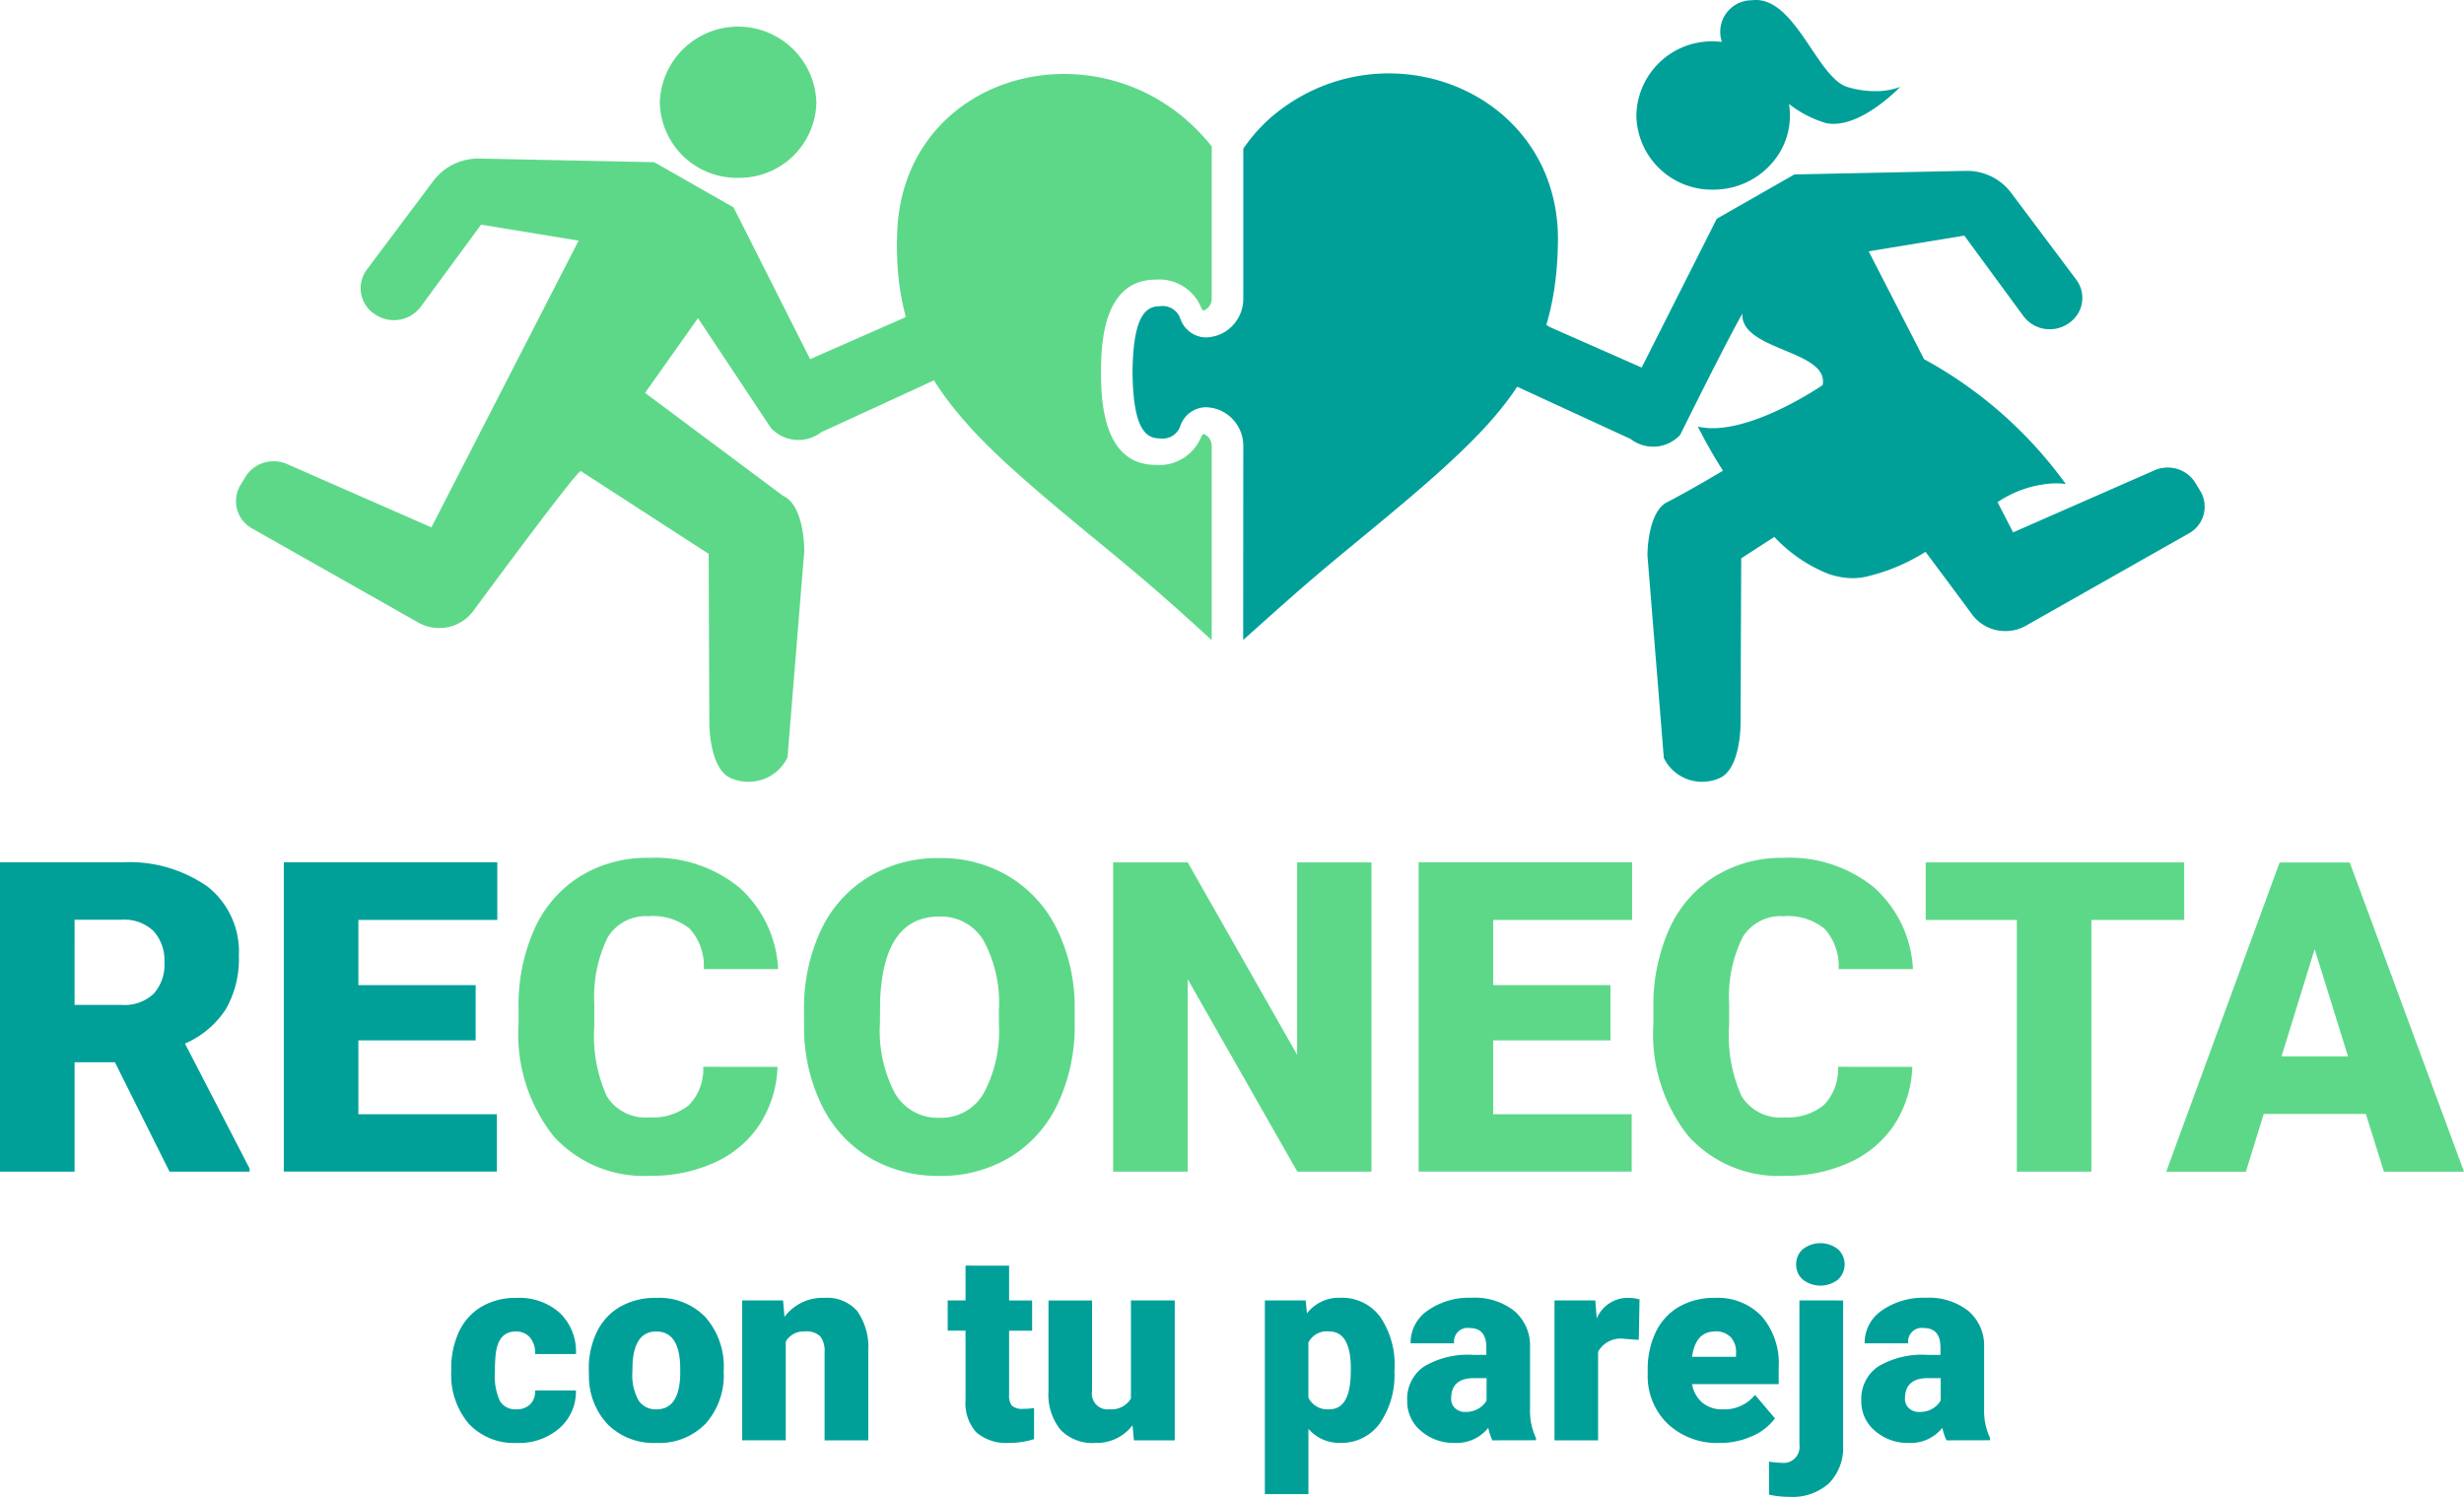
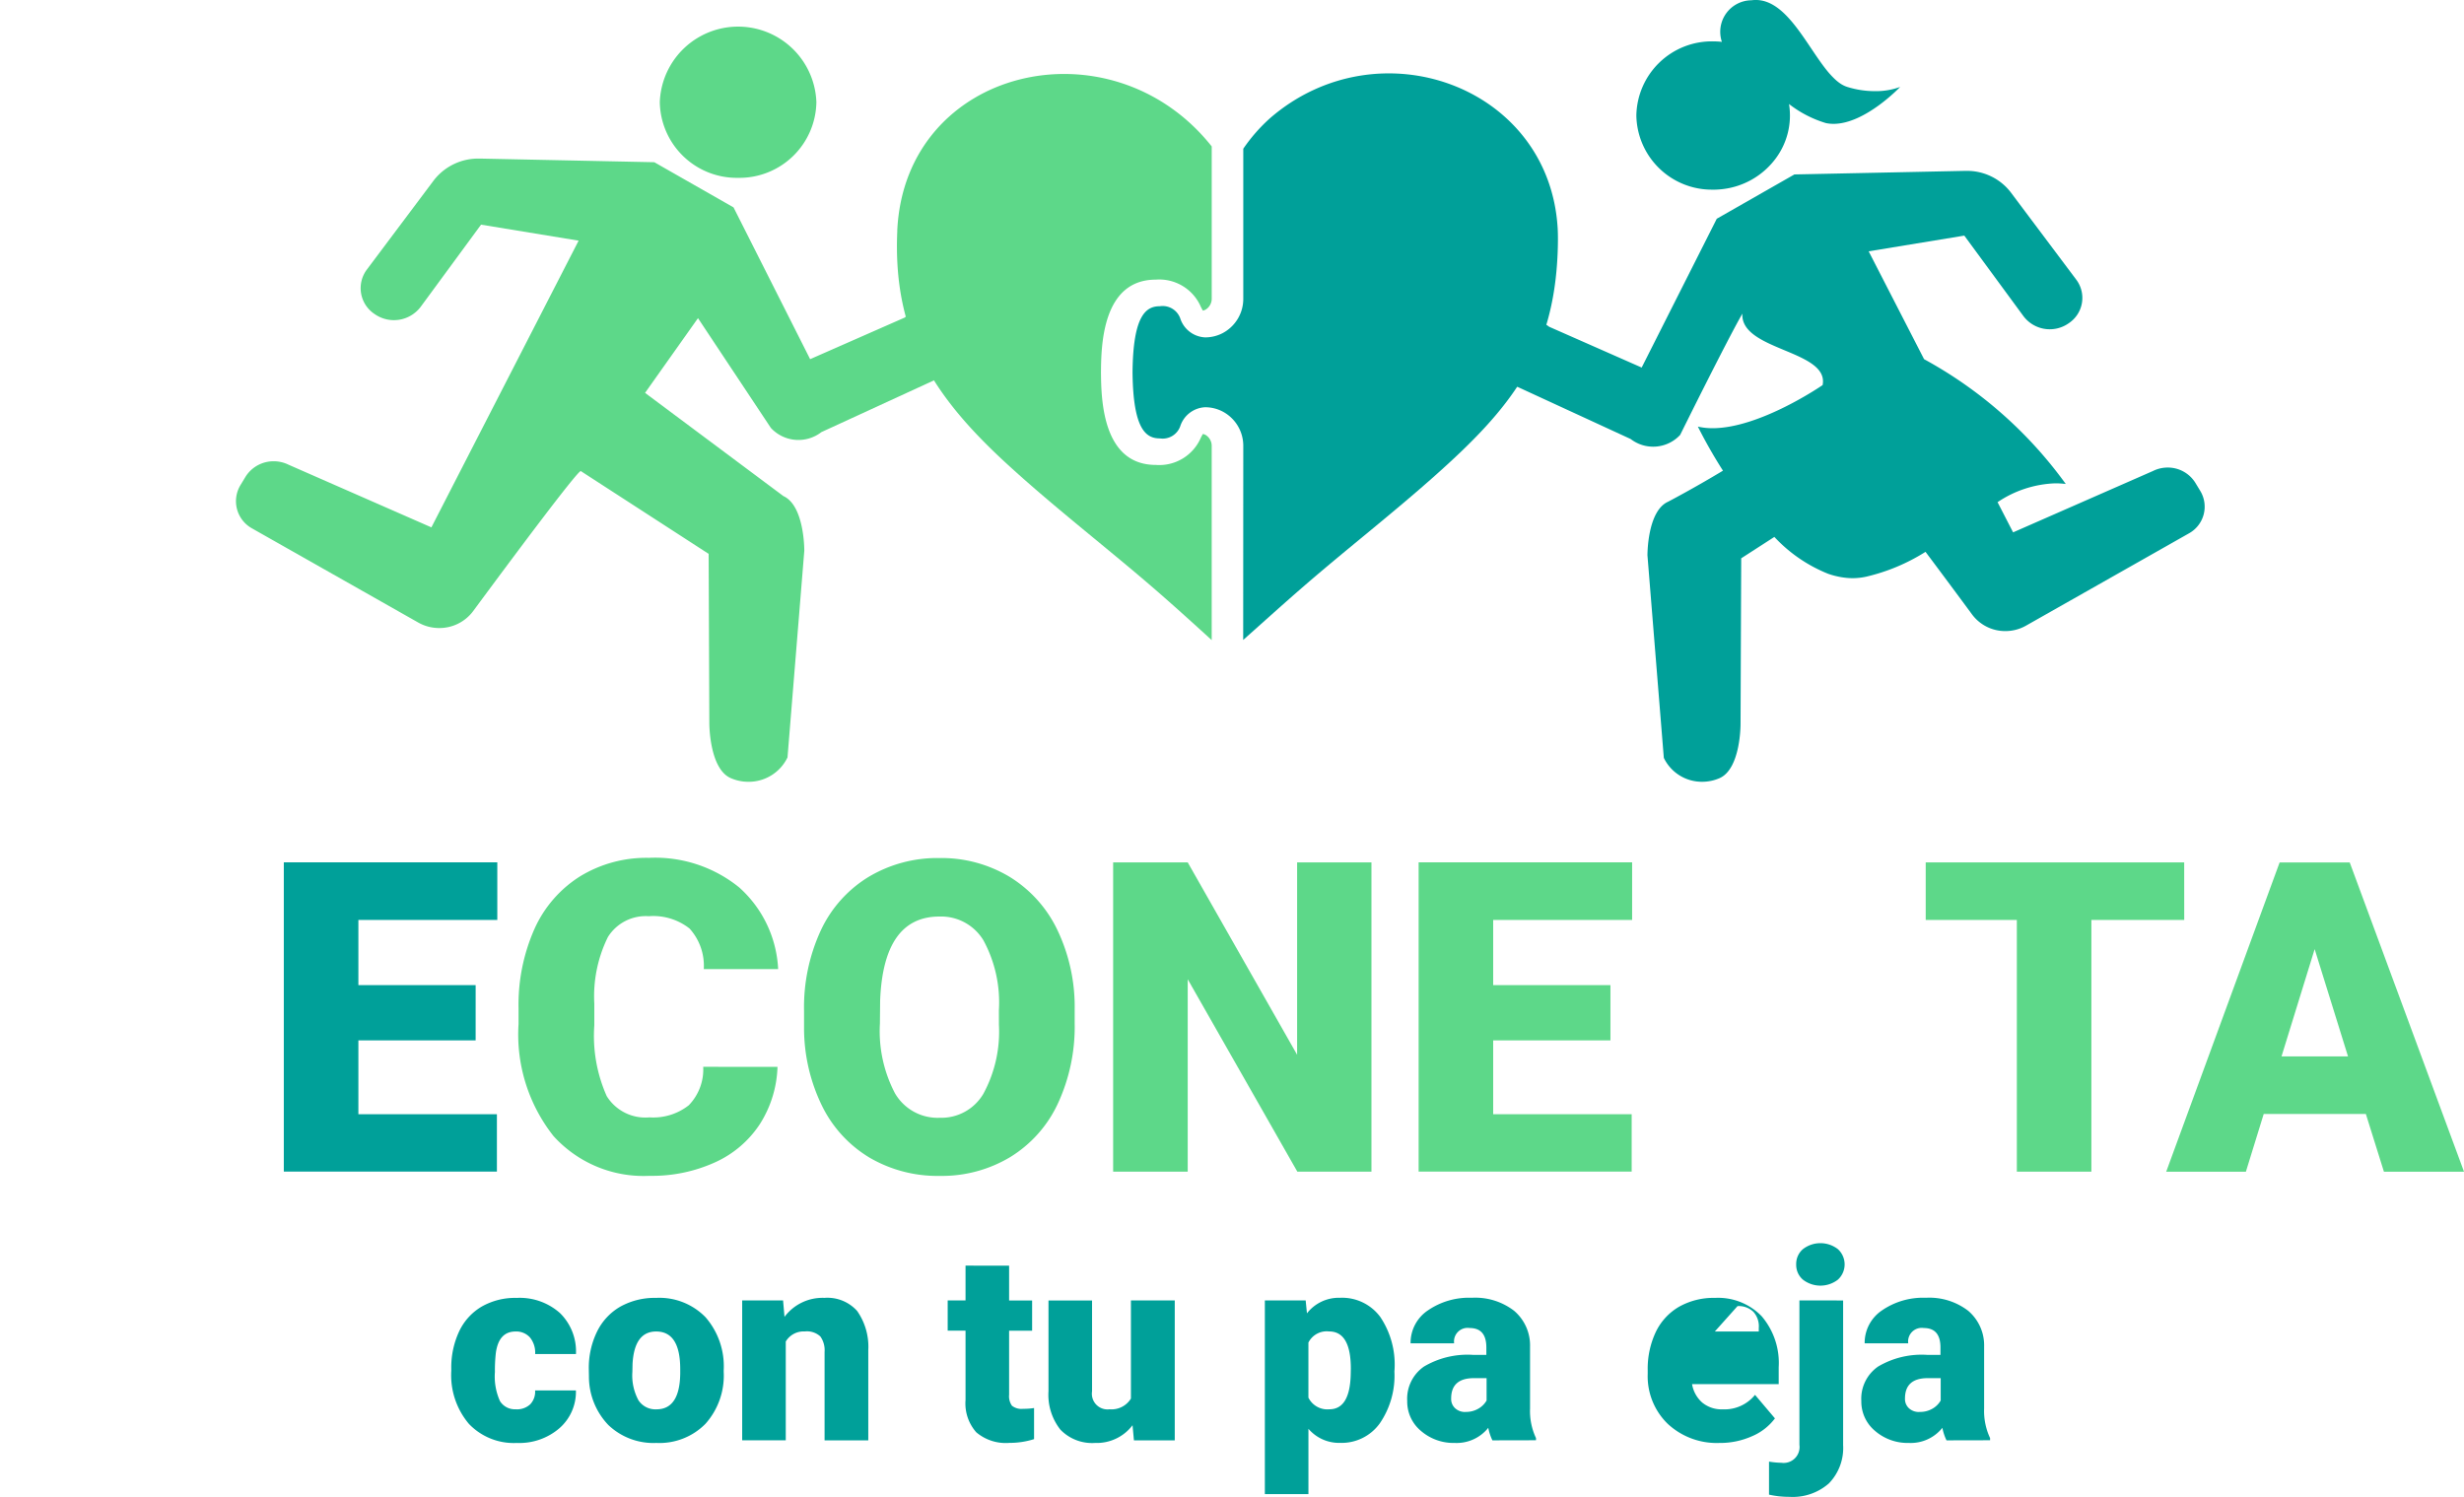
<svg xmlns="http://www.w3.org/2000/svg" id="Grupo_68" data-name="Grupo 68" width="126.781" height="77.024" viewBox="0 0 126.781 77.024">
  <defs>
    <clipPath id="clip-path">
      <rect id="Rectángulo_10" data-name="Rectángulo 10" width="126.781" height="77.024" fill="none" />
    </clipPath>
  </defs>
  <g id="Grupo_7" data-name="Grupo 7" clip-path="url(#clip-path)">
    <path id="Trazado_90" data-name="Trazado 90" d="M236.386,37.813l6.509,3a1.894,1.894,0,0,0,2.547-.213s2.381-4.814,3.2-6.239c-.113,1.909,4.48,1.876,4.129,3.676,0,0-3.21,2.219-5.662,2.219a3.328,3.328,0,0,1-.758-.082,25.789,25.789,0,0,0,1.292,2.268c-1.541.93-2.829,1.6-2.829,1.6-1.074.485-1.056,2.758-1.056,2.758L244.6,57.22a2.173,2.173,0,0,0,1.975,1.23,2.223,2.223,0,0,0,.892-.186c1.09-.476,1.081-2.769,1.081-2.769l.034-8.544,1.706-1.1a7.667,7.667,0,0,0,2.776,1.9v0c.1.034.193.063.291.089l.035.009c.084.022.169.041.254.057l.062.012c.078.014.156.024.234.033l.071.008c.1.009.2.014.3.014a3.265,3.265,0,0,0,.7-.076,9.928,9.928,0,0,0,3.054-1.279c.857,1.143,1.737,2.329,2.4,3.228a2.121,2.121,0,0,0,1.71.85,2.148,2.148,0,0,0,1.06-.279l8.378-4.746a1.568,1.568,0,0,0,.59-2.186l-.251-.414a1.665,1.665,0,0,0-1.428-.79,1.693,1.693,0,0,0-.752.176l-7.2,3.159-.8-1.553a5.648,5.648,0,0,1,2.969-.97,4.512,4.512,0,0,1,.54.033,21.945,21.945,0,0,0-7.29-6.422l-2.851-5.55,4.921-.808,3.045,4.146a1.692,1.692,0,0,0,2.315.372l.027-.019a1.562,1.562,0,0,0,.373-2.233l-3.36-4.48a2.831,2.831,0,0,0-2.266-1.117l-.1,0-7.034.147-1.741.036-.116.066-3.238,1.848-.641.366-3.864,7.657-4.763-2.1a1.893,1.893,0,0,0-2.6.271,1.744,1.744,0,0,0,.281,2.509" transform="translate(-158.991 -18.222)" fill="#00a099" />
    <path id="Trazado_91" data-name="Trazado 91" d="M262.664,9.762a4.13,4.13,0,0,0,.418-.022A3.973,3.973,0,0,0,265.9,8.134a3.7,3.7,0,0,0,.669-2.781,5.783,5.783,0,0,0,1.9.982,1.9,1.9,0,0,0,.392.039c1.629,0,3.426-1.9,3.426-1.9a3.609,3.609,0,0,1-1.312.217,4.755,4.755,0,0,1-1.408-.217,1.285,1.285,0,0,1-.234-.1l-.027-.014a1.865,1.865,0,0,1-.22-.151l-.032-.025a2.931,2.931,0,0,1-.217-.2l-.023-.023c-.075-.077-.149-.158-.224-.246C267.5,2.416,266.467,0,264.861,0a1.652,1.652,0,0,0-.225.015,1.622,1.622,0,0,0-1.521,2.14,4.126,4.126,0,0,0-.451-.025,3.884,3.884,0,0,0-3.95,3.815,3.884,3.884,0,0,0,3.95,3.815" transform="translate(-174.518 -0.001)" fill="#00a099" />
    <path id="Trazado_92" data-name="Trazado 92" d="M184.758,30.791a1.992,1.992,0,0,0-1.084-1.8,1.943,1.943,0,0,0-.879-.209,1.414,1.414,0,0,0-1.267.937.96.96,0,0,1-1.061.666c-.68,0-1.38-.4-1.407-3.406.027-2.99.727-3.395,1.407-3.395a.96.96,0,0,1,1.061.666,1.414,1.414,0,0,0,1.267.937,1.946,1.946,0,0,0,.879-.208,1.993,1.993,0,0,0,1.084-1.8v-7.7a8.691,8.691,0,0,1,1.375-1.57c5.567-4.823,14.356-1.671,14.8,5.645.024.4.016.882,0,1.28-.211,5.28-2.451,8.029-6.29,11.449-2.166,1.93-4.472,3.723-6.67,5.62-1.086.938-2.149,1.9-3.22,2.854Z" transform="translate(-120.787 -7.826)" fill="#00a099" />
    <path id="Trazado_93" data-name="Trazado 93" d="M108.344,11.986a3.962,3.962,0,0,0,4.029-3.892,4.031,4.031,0,0,0-8.057,0,3.962,3.962,0,0,0,4.029,3.892" transform="translate(-70.367 -2.835)" fill="#5dd889" />
    <path id="Trazado_94" data-name="Trazado 94" d="M61.627,45.418l.035,8.715s-.009,2.338,1.1,2.824a2.265,2.265,0,0,0,.909.19,2.216,2.216,0,0,0,2.014-1.255l.864-10.635s.018-2.318-1.077-2.813l-7.117-5.31,2.724-3.845,3.749,5.648a1.931,1.931,0,0,0,2.6.217L74.07,36.1a1.779,1.779,0,0,0,.286-2.56,1.931,1.931,0,0,0-2.649-.277L66.849,35.4l-3.941-7.81-4.076-2.325-8.951-.187-.1,0a2.888,2.888,0,0,0-2.312,1.14l-3.427,4.57a1.594,1.594,0,0,0,.38,2.278l.028.019a1.726,1.726,0,0,0,2.361-.379l3.106-4.228,5.02.823L47.362,44.055l-7.346-3.222a1.729,1.729,0,0,0-.767-.179,1.7,1.7,0,0,0-1.456.805l-.256.422a1.6,1.6,0,0,0,.6,2.229l8.546,4.841a2.189,2.189,0,0,0,1.081.284,2.164,2.164,0,0,0,1.744-.867c1.854-2.511,5.35-7.21,5.54-7.21h0l1.208.782Z" transform="translate(-25.165 -16.918)" fill="#5dd889" />
    <path id="Trazado_95" data-name="Trazado 95" d="M141.819,19.775C142.2,11.356,152.79,8.87,158,15.424v7.814a.657.657,0,0,1-.322.589.515.515,0,0,1-.133.046c-.032-.053-.07-.125-.1-.183a2.329,2.329,0,0,0-2.321-1.411c-2.779,0-2.81,3.459-2.822,4.762.012,1.314.044,4.773,2.822,4.773a2.329,2.329,0,0,0,2.321-1.411c.031-.058.068-.13.1-.182a.511.511,0,0,1,.133.046.658.658,0,0,1,.321.589v9.973c-.921-.841-1.847-1.679-2.789-2.5-2.533-2.2-5.247-4.277-7.711-6.534-3.805-3.487-5.916-6.709-5.677-12.022" transform="translate(-95.653 -7.89)" fill="#5dd889" />
-     <path id="Trazado_96" data-name="Trazado 96" d="M5.913,146.64H3.837v5.629H0V136.354H6.263a6.992,6.992,0,0,1,4.427,1.256,4.254,4.254,0,0,1,1.6,3.549,5.165,5.165,0,0,1-.672,2.752,4.771,4.771,0,0,1-2.1,1.769l3.323,6.426v.164H8.722Zm-2.077-2.951H6.263a2.178,2.178,0,0,0,1.645-.575,2.224,2.224,0,0,0,.552-1.605,2.25,2.25,0,0,0-.557-1.616,2.159,2.159,0,0,0-1.64-.586H3.837Z" transform="translate(0 -91.979)" fill="#00a099" />
    <path id="Trazado_97" data-name="Trazado 97" d="M54.741,145.514H48.708v3.8h7.127v2.951H44.871V136.354H55.856v2.962H48.708v3.356h6.034Z" transform="translate(-30.268 -91.979)" fill="#00a099" />
    <path id="Trazado_98" data-name="Trazado 98" d="M95.308,146.4a5.812,5.812,0,0,1-.9,2.935,5.412,5.412,0,0,1-2.3,1.973,7.826,7.826,0,0,1-3.383.7,6.249,6.249,0,0,1-4.941-2.044,8.438,8.438,0,0,1-1.8-5.771v-.787a9.63,9.63,0,0,1,.815-4.093,6.167,6.167,0,0,1,2.344-2.711,6.54,6.54,0,0,1,3.541-.956,6.862,6.862,0,0,1,4.657,1.525,6.026,6.026,0,0,1,2,4.2H91.515a2.851,2.851,0,0,0-.733-2.088,3.013,3.013,0,0,0-2.1-.634,2.291,2.291,0,0,0-2.1,1.071,6.886,6.886,0,0,0-.7,3.421v1.126a7.62,7.62,0,0,0,.639,3.64,2.34,2.34,0,0,0,2.2,1.093,2.948,2.948,0,0,0,2.022-.623,2.646,2.646,0,0,0,.743-1.978Z" transform="translate(-55.303 -91.503)" fill="#5dd889" />
    <path id="Trazado_99" data-name="Trazado 99" d="M141.049,144.186a9.389,9.389,0,0,1-.863,4.121,6.38,6.38,0,0,1-2.454,2.76,6.832,6.832,0,0,1-3.623.968,6.927,6.927,0,0,1-3.607-.935,6.368,6.368,0,0,1-2.454-2.672,9.121,9.121,0,0,1-.924-3.99v-.9a9.423,9.423,0,0,1,.858-4.126,6.364,6.364,0,0,1,2.459-2.76,6.88,6.88,0,0,1,3.645-.973,6.811,6.811,0,0,1,3.607.962,6.479,6.479,0,0,1,2.465,2.738,9.157,9.157,0,0,1,.891,4.072Zm-3.9-.667a6.692,6.692,0,0,0-.792-3.6,2.542,2.542,0,0,0-2.268-1.23q-2.885,0-3.05,4.328l-.011,1.17a6.882,6.882,0,0,0,.776,3.6,2.538,2.538,0,0,0,2.306,1.257,2.507,2.507,0,0,0,2.241-1.235,6.694,6.694,0,0,0,.8-3.552Z" transform="translate(-85.753 -91.526)" fill="#5dd889" />
    <path id="Trazado_100" data-name="Trazado 100" d="M189.284,152.269h-3.814l-5.64-9.9v9.9h-3.837V136.355h3.837l5.629,9.9v-9.9h3.825Z" transform="translate(-118.718 -91.979)" fill="#5dd889" />
    <path id="Trazado_101" data-name="Trazado 101" d="M234.16,145.514h-6.034v3.8h7.126v2.951H224.29V136.354h10.985v2.962h-7.149v3.356h6.034Z" transform="translate(-151.297 -91.979)" fill="#5dd889" />
-     <path id="Trazado_102" data-name="Trazado 102" d="M274.728,146.4a5.806,5.806,0,0,1-.9,2.935,5.411,5.411,0,0,1-2.3,1.973,7.827,7.827,0,0,1-3.383.7,6.248,6.248,0,0,1-4.94-2.044,8.438,8.438,0,0,1-1.8-5.771v-.787a9.634,9.634,0,0,1,.814-4.093,6.17,6.17,0,0,1,2.345-2.711,6.54,6.54,0,0,1,3.541-.956,6.861,6.861,0,0,1,4.656,1.525,6.027,6.027,0,0,1,2,4.2h-3.826a2.853,2.853,0,0,0-.732-2.088,3.013,3.013,0,0,0-2.1-.634,2.292,2.292,0,0,0-2.1,1.071,6.886,6.886,0,0,0-.7,3.421v1.126a7.616,7.616,0,0,0,.639,3.64,2.339,2.339,0,0,0,2.2,1.093,2.947,2.947,0,0,0,2.022-.623,2.644,2.644,0,0,0,.743-1.978Z" transform="translate(-176.333 -91.503)" fill="#5dd889" />
    <path id="Trazado_103" data-name="Trazado 103" d="M317.763,139.317h-4.777v12.953H309.15V139.317h-4.689v-2.962h13.3Z" transform="translate(-205.377 -91.979)" fill="#5dd889" />
    <path id="Trazado_104" data-name="Trazado 104" d="M352.755,149.3H347.5l-.918,2.973h-4.1l5.836-15.915h3.607l5.881,15.915h-4.121Zm-4.339-2.962h3.421l-1.716-5.52Z" transform="translate(-231.024 -91.979)" fill="#5dd889" />
    <path id="Trazado_105" data-name="Trazado 105" d="M74.679,210.951a1,1,0,0,0,.732-.256.939.939,0,0,0,.253-.715h2.1a2.488,2.488,0,0,1-.848,1.943,3.155,3.155,0,0,1-2.185.759,3.194,3.194,0,0,1-2.475-.984,3.879,3.879,0,0,1-.905-2.728v-.093a4.382,4.382,0,0,1,.4-1.926,2.929,2.929,0,0,1,1.161-1.284,3.46,3.46,0,0,1,1.8-.449,3.114,3.114,0,0,1,2.229.778,2.761,2.761,0,0,1,.825,2.109h-2.1a1.23,1.23,0,0,0-.273-.858.942.942,0,0,0-.732-.3q-.871,0-1.018,1.111a7.8,7.8,0,0,0-.047.971,3.08,3.08,0,0,0,.26,1.5.9.9,0,0,0,.825.419" transform="translate(-48.131 -138.431)" fill="#00a099" />
    <path id="Trazado_106" data-name="Trazado 106" d="M93.1,208.882a4.247,4.247,0,0,1,.419-1.919,3,3,0,0,1,1.2-1.294,3.629,3.629,0,0,1,1.843-.452,3.311,3.311,0,0,1,2.548,1,3.843,3.843,0,0,1,.931,2.725v.08a3.728,3.728,0,0,1-.935,2.671,3.319,3.319,0,0,1-2.531.988,3.357,3.357,0,0,1-2.468-.921,3.6,3.6,0,0,1-1-2.5Zm2.242.14a2.678,2.678,0,0,0,.313,1.464,1.042,1.042,0,0,0,.925.466q1.2,0,1.224-1.843v-.226q0-1.936-1.237-1.936-1.125,0-1.217,1.67Z" transform="translate(-62.804 -138.431)" fill="#00a099" />
    <path id="Trazado_107" data-name="Trazado 107" d="M119.451,205.349l.073.845a2.441,2.441,0,0,1,2.056-.978,2.054,2.054,0,0,1,1.68.672,3.2,3.2,0,0,1,.575,2.023v4.637h-2.249V208a1.217,1.217,0,0,0-.219-.8,1.017,1.017,0,0,0-.8-.256,1.068,1.068,0,0,0-.978.519v5.083h-2.242v-7.2Z" transform="translate(-79.159 -138.431)" fill="#00a099" />
    <path id="Trazado_108" data-name="Trazado 108" d="M152.993,200.126v1.79h1.184v1.557h-1.184v3.293a.842.842,0,0,0,.146.566.785.785,0,0,0,.579.159,3.283,3.283,0,0,0,.559-.04v1.6a4.142,4.142,0,0,1-1.264.193,2.349,2.349,0,0,1-1.71-.545,2.235,2.235,0,0,1-.552-1.657v-3.572h-.918v-1.557h.918v-1.79Z" transform="translate(-101.071 -134.997)" fill="#00a099" />
    <path id="Trazado_109" data-name="Trazado 109" d="M170.1,212.045a2.311,2.311,0,0,1-1.923.911,2.267,2.267,0,0,1-1.793-.688,2.9,2.9,0,0,1-.609-1.979v-4.664h2.242V210.3a.806.806,0,0,0,.9.925,1.172,1.172,0,0,0,1.1-.552v-5.05h2.255v7.2h-2.1Z" transform="translate(-111.827 -138.706)" fill="#00a099" />
    <path id="Trazado_110" data-name="Trazado 110" d="M206.645,209a4.34,4.34,0,0,1-.755,2.678,2.421,2.421,0,0,1-2.039,1,2.076,2.076,0,0,1-1.63-.725v3.36h-2.242v-9.966h2.1l.066.665a2.075,2.075,0,0,1,1.7-.8,2.44,2.44,0,0,1,2.069.981,4.395,4.395,0,0,1,.739,2.7Zm-2.242-.14q0-1.916-1.118-1.916a1.055,1.055,0,0,0-1.065.572v2.834a1.089,1.089,0,0,0,1.078.6q1.072,0,1.1-1.849Z" transform="translate(-134.898 -138.431)" fill="#00a099" />
    <path id="Trazado_111" data-name="Trazado 111" d="M226.871,212.548a2.553,2.553,0,0,1-.213-.645,2.085,2.085,0,0,1-1.729.778,2.555,2.555,0,0,1-1.73-.615,1.958,1.958,0,0,1-.712-1.547,2.013,2.013,0,0,1,.865-1.77,4.406,4.406,0,0,1,2.515-.6h.692v-.381q0-1-.858-1a.7.7,0,0,0-.8.789H222.66a2.009,2.009,0,0,1,.888-1.694,3.732,3.732,0,0,1,2.265-.652,3.273,3.273,0,0,1,2.176.672,2.336,2.336,0,0,1,.818,1.843v3.187a3.264,3.264,0,0,0,.306,1.517v.113Zm-1.4-1.464a1.252,1.252,0,0,0,.7-.18,1.128,1.128,0,0,0,.4-.406v-1.151h-.652q-1.172,0-1.171,1.051a.642.642,0,0,0,.206.5.746.746,0,0,0,.526.19" transform="translate(-150.081 -138.431)" fill="#00a099" />
-     <path id="Trazado_112" data-name="Trazado 112" d="M250.109,207.378l-.738-.053a1.326,1.326,0,0,0-1.357.666v4.557h-2.242v-7.2h2.1l.073.925a1.736,1.736,0,0,1,1.577-1.058,2.181,2.181,0,0,1,.625.08Z" transform="translate(-165.788 -138.431)" fill="#00a099" />
-     <path id="Trazado_113" data-name="Trazado 113" d="M264.216,212.681a3.7,3.7,0,0,1-2.681-.988,3.41,3.41,0,0,1-1.025-2.571v-.186a4.425,4.425,0,0,1,.409-1.949,3,3,0,0,1,1.194-1.308,3.609,3.609,0,0,1,1.863-.462,3.115,3.115,0,0,1,2.395.941,3.7,3.7,0,0,1,.879,2.624v.872h-4.458a1.615,1.615,0,0,0,.526.952,1.564,1.564,0,0,0,1.051.346,2.015,2.015,0,0,0,1.663-.745l1.025,1.211a2.868,2.868,0,0,1-1.188.921,4.012,4.012,0,0,1-1.653.343m-.253-5.735q-.985,0-1.171,1.3h2.262v-.173a1.112,1.112,0,0,0-.273-.835,1.085,1.085,0,0,0-.819-.3" transform="translate(-175.73 -138.431)" fill="#00a099" />
+     <path id="Trazado_113" data-name="Trazado 113" d="M264.216,212.681a3.7,3.7,0,0,1-2.681-.988,3.41,3.41,0,0,1-1.025-2.571v-.186a4.425,4.425,0,0,1,.409-1.949,3,3,0,0,1,1.194-1.308,3.609,3.609,0,0,1,1.863-.462,3.115,3.115,0,0,1,2.395.941,3.7,3.7,0,0,1,.879,2.624v.872h-4.458a1.615,1.615,0,0,0,.526.952,1.564,1.564,0,0,0,1.051.346,2.015,2.015,0,0,0,1.663-.745l1.025,1.211a2.868,2.868,0,0,1-1.188.921,4.012,4.012,0,0,1-1.653.343m-.253-5.735h2.262v-.173a1.112,1.112,0,0,0-.273-.835,1.085,1.085,0,0,0-.819-.3" transform="translate(-175.73 -138.431)" fill="#00a099" />
    <path id="Trazado_114" data-name="Trazado 114" d="M283.5,199.517v7.444a2.614,2.614,0,0,1-.732,1.969,2.812,2.812,0,0,1-2.023.692,4.786,4.786,0,0,1-1.058-.113v-1.7a4.319,4.319,0,0,0,.632.06.82.82,0,0,0,.932-.925v-7.431Zm-2.415-1.856a1,1,0,0,1,.346-.785,1.47,1.47,0,0,1,1.8,0,1.063,1.063,0,0,1,0,1.57,1.47,1.47,0,0,1-1.8,0,1,1,0,0,1-.346-.785" transform="translate(-188.665 -132.598)" fill="#00a099" />
    <path id="Trazado_115" data-name="Trazado 115" d="M298.666,212.548a2.553,2.553,0,0,1-.213-.645,2.085,2.085,0,0,1-1.729.778,2.555,2.555,0,0,1-1.73-.615,1.958,1.958,0,0,1-.712-1.547,2.013,2.013,0,0,1,.865-1.77,4.406,4.406,0,0,1,2.515-.6h.692v-.381q0-1-.858-1a.7.7,0,0,0-.8.789h-2.242a2.009,2.009,0,0,1,.888-1.694,3.732,3.732,0,0,1,2.265-.652,3.273,3.273,0,0,1,2.176.672,2.336,2.336,0,0,1,.818,1.843v3.187a3.264,3.264,0,0,0,.306,1.517v.113Zm-1.4-1.464a1.252,1.252,0,0,0,.7-.18,1.128,1.128,0,0,0,.4-.406v-1.151H297.7q-1.172,0-1.171,1.051a.642.642,0,0,0,.206.5.746.746,0,0,0,.526.19" transform="translate(-198.511 -138.431)" fill="#00a099" />
  </g>
</svg>